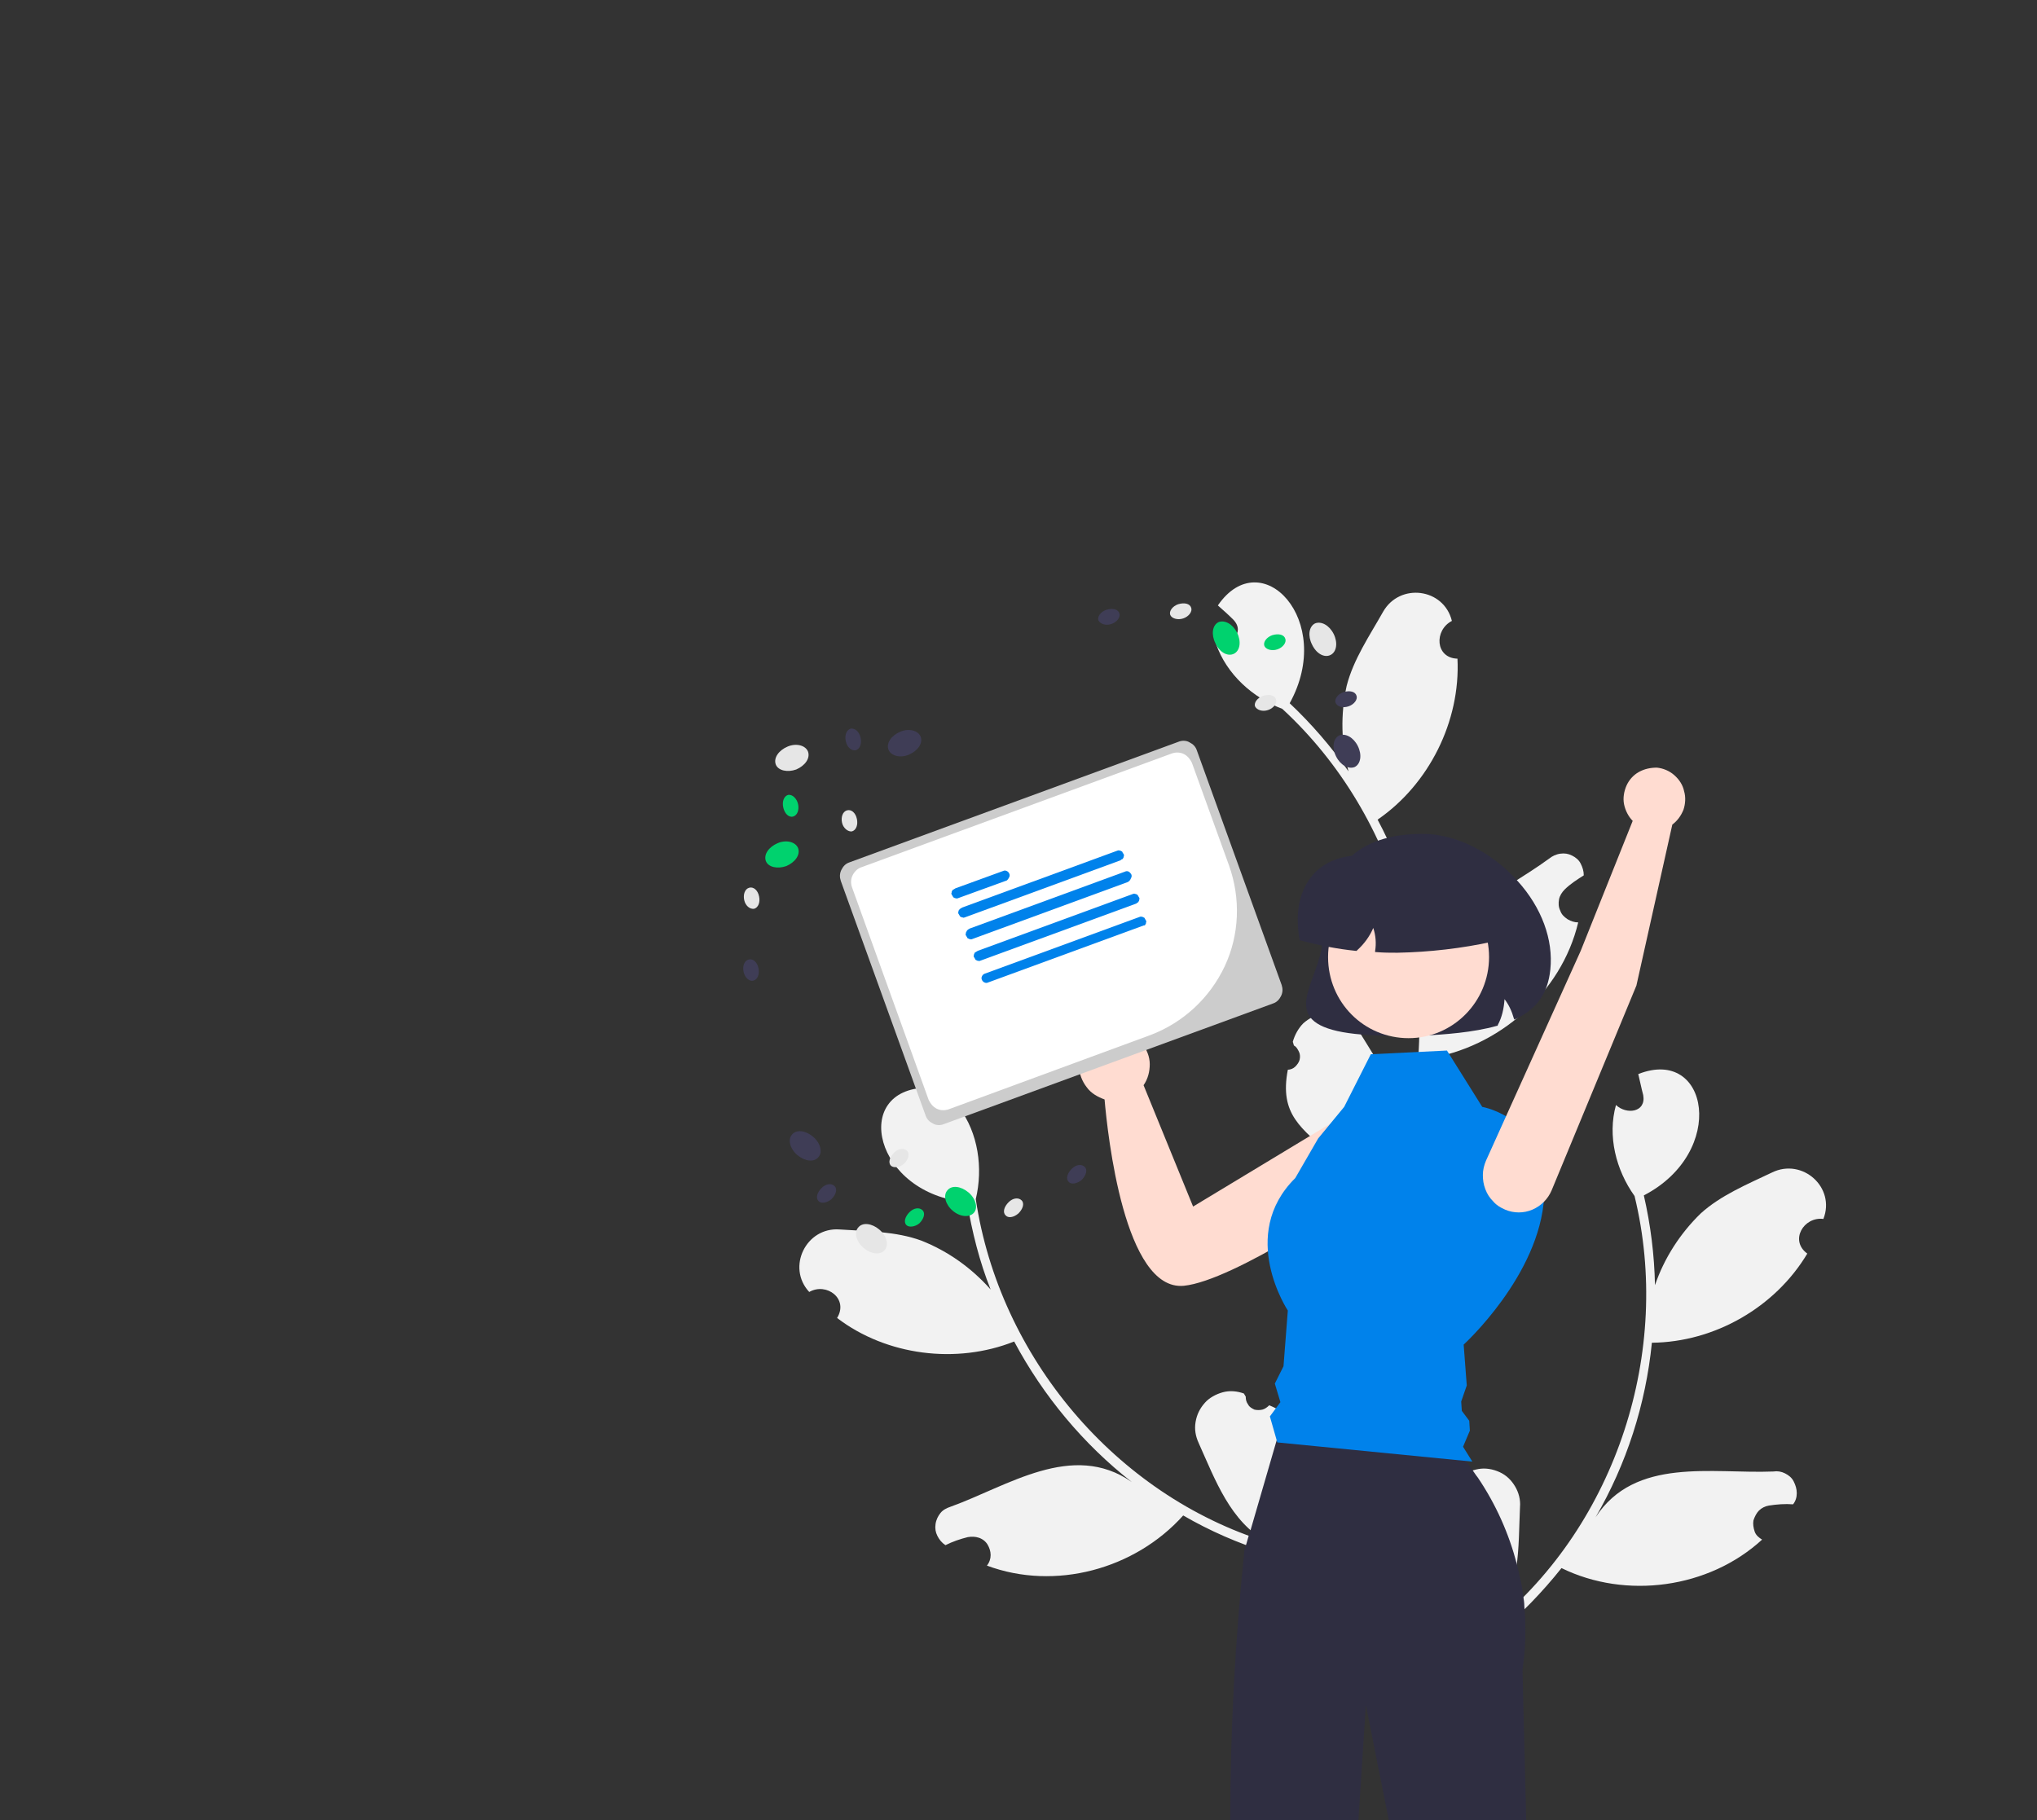
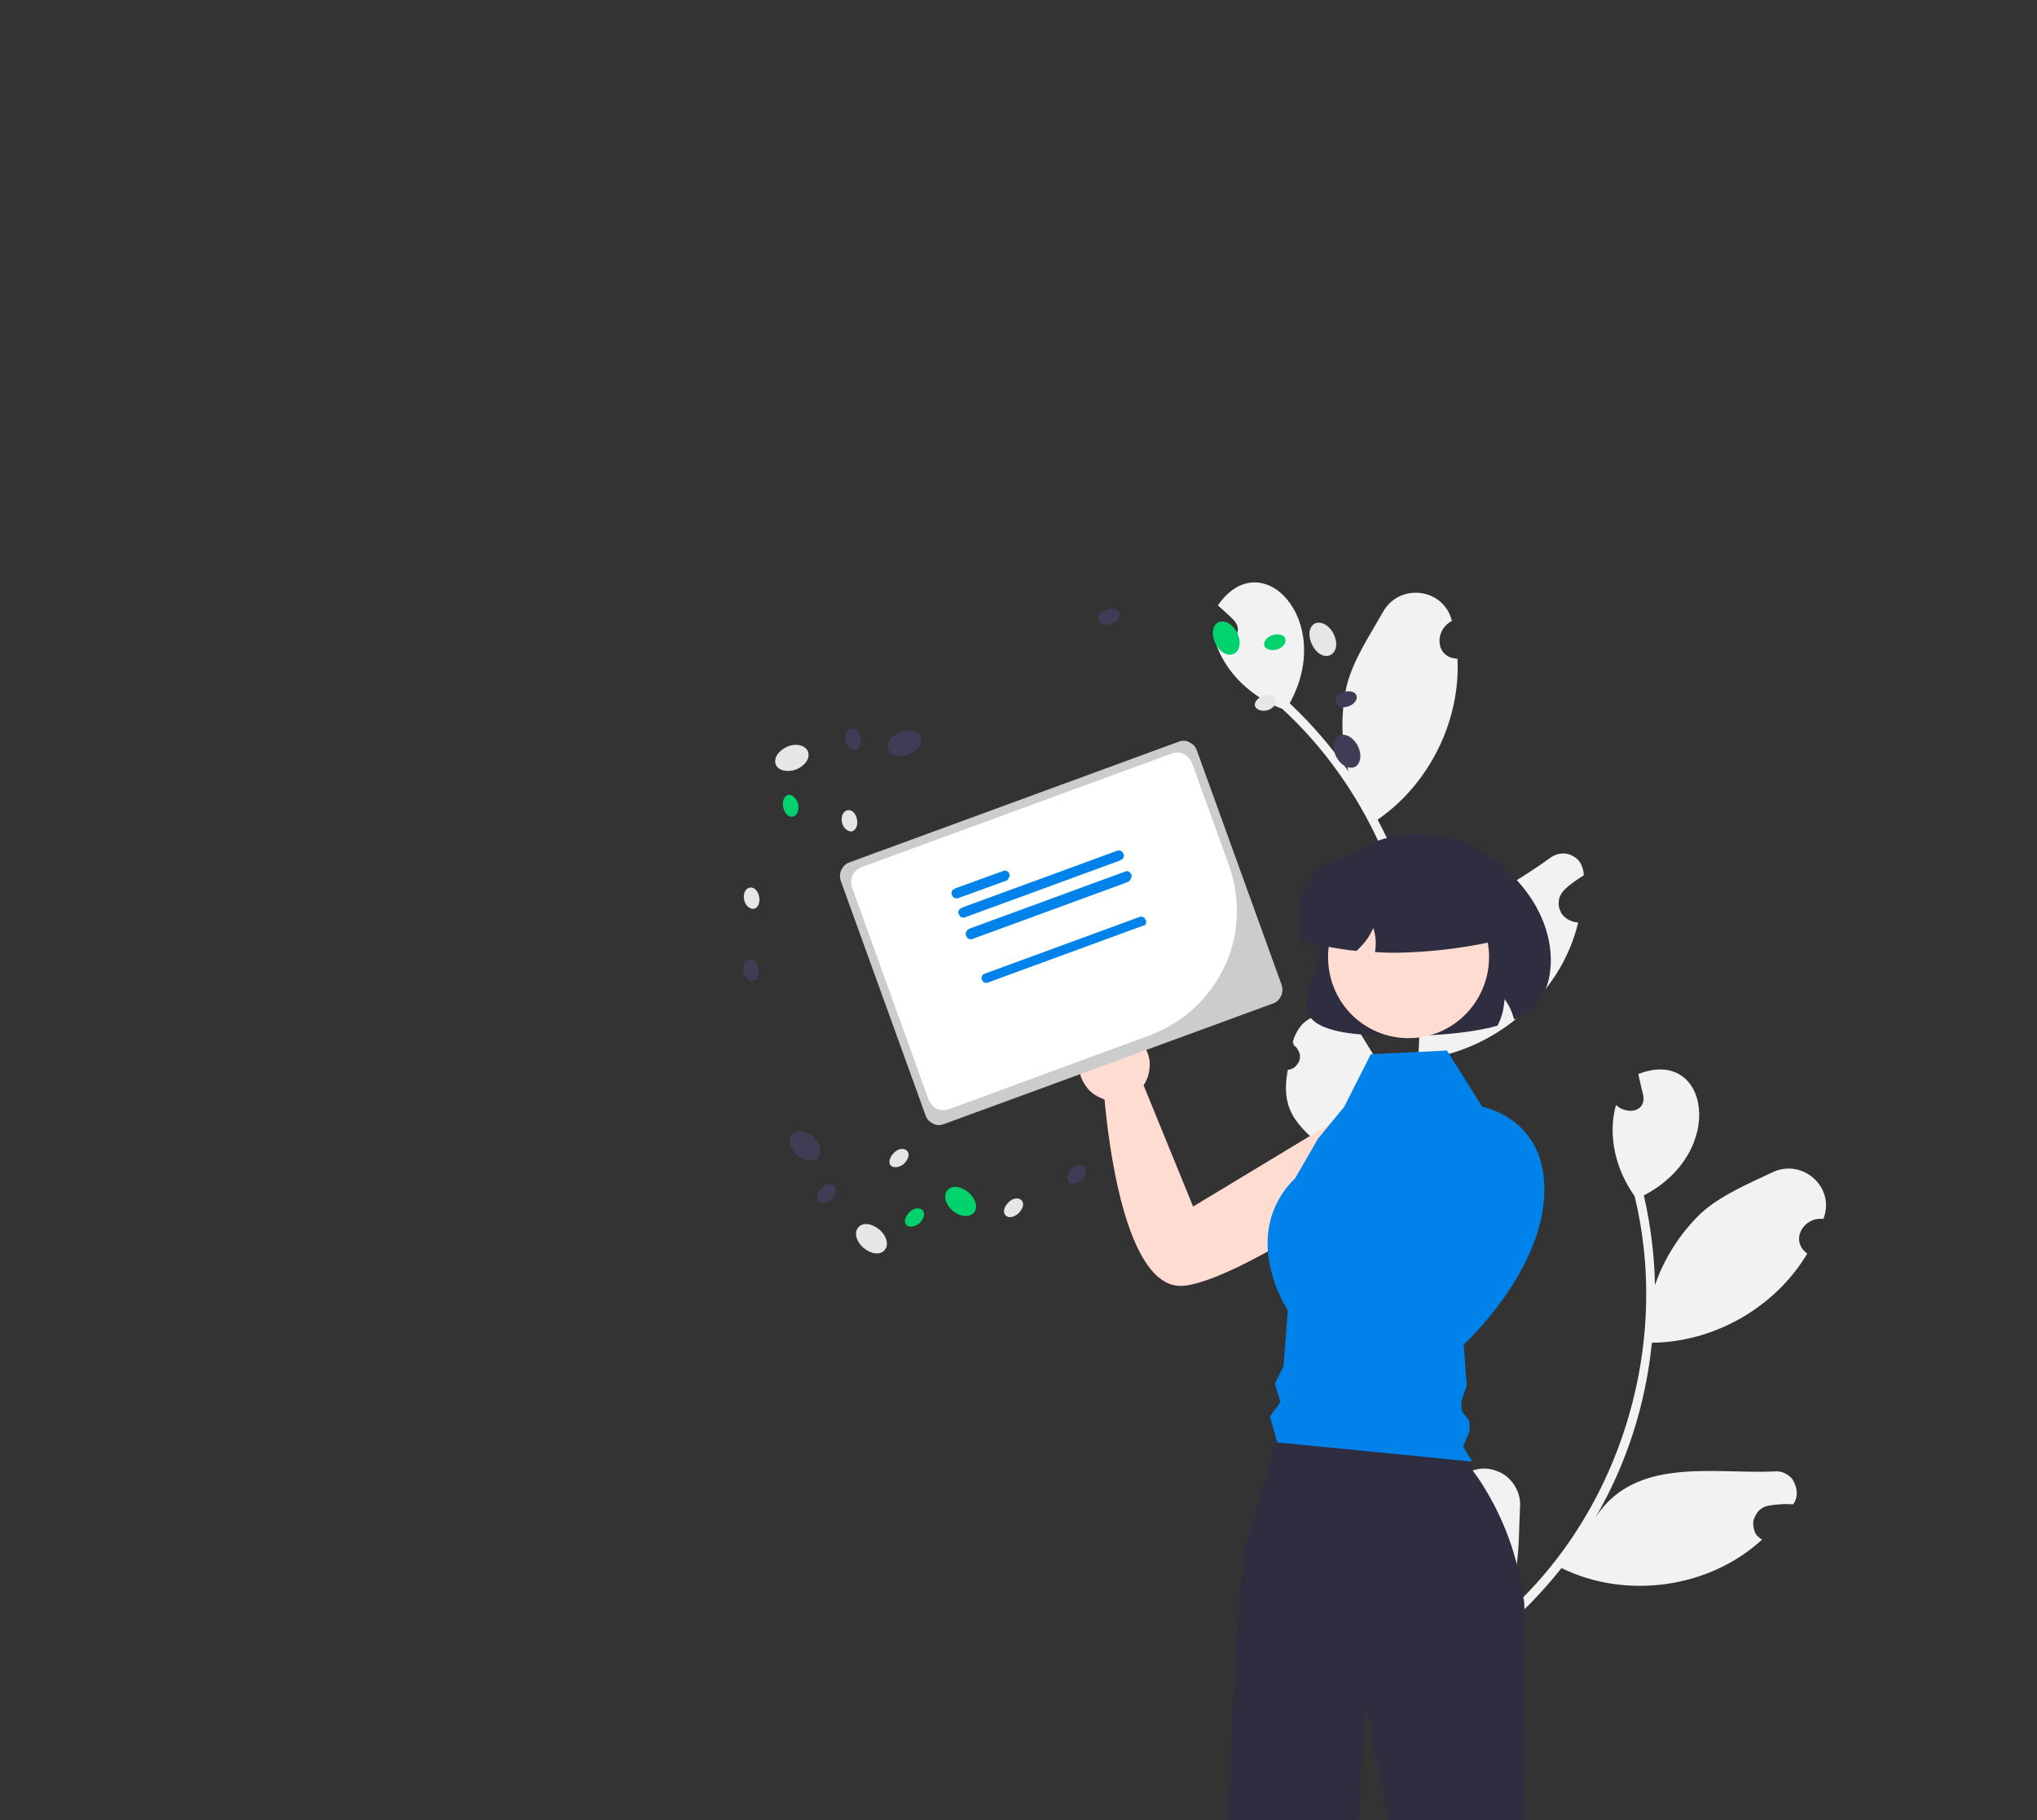
<svg xmlns="http://www.w3.org/2000/svg" xmlns:xlink="http://www.w3.org/1999/xlink" version="1.1" id="图层_1" x="0px" y="0px" viewBox="0 0 329 294" style="enable-background:new 0 0 329 294;" xml:space="preserve">
  <rect x="0" y="0" width="329" height="294" fill="#333333" stroke="none" />
  <style type="text/css">
	.st0{clip-path:url(#SVGID_2_);}
	.st1{fill:#F2F2F2;}
	.st2{fill:#2F2E41;}
	.st3{fill:#FFDCD1;}
	.st4{fill:#E6E6E6;}
	.st5{fill:#3F3D56;}
	.st6{fill:#00D26E;}
	.st7{fill:#0082EB;}
	.st8{fill:#CCCCCC;}
	.st9{fill:#FFFFFF;}
</style>
  <g>
    <defs>
      <rect id="SVGID_1_" x="120" y="94" width="175" height="200" />
    </defs>
    <clipPath id="SVGID_2_">
      <use xlink:href="#SVGID_1_" style="overflow:visible;" />
    </clipPath>
    <g class="st0">
      <path class="st1" d="M232.5,242.1c0.4,0.2,0.8,0.3,1.3,0.2c0.4-0.1,0.9-0.2,1.2-0.5c0.3-0.3,0.6-0.7,0.7-1.1    c0.1-0.4,0.1-0.9-0.1-1.3c0-0.2,0.1-0.4,0.1-0.6c0.8-0.8,1.9-1.3,3.1-1.5c1.1-0.2,2.3,0,3.4,0.5c1.1,0.5,1.9,1.3,2.5,2.3    c0.6,1,0.9,2.2,0.8,3.3c-0.3,6.6,0.1,13.7-4.3,19c19.9-16.3,28.9-44.2,22.8-69.2c-3-4.2-4.4-9.7-3-14.7c1.7,1.6,4.9,1.2,4.4-1.6    c-0.3-1.1-0.5-2.2-0.8-3.4c11.4-4.5,14.4,12.6,0.9,19.6c1.1,4.8,1.7,9.6,1.8,14.5c1.5-4.4,4.1-8.4,7.4-11.6    c3.2-2.9,7.5-4.7,11.5-6.6c4.9-2.4,10.3,2.4,8.3,7.5c-3.2-0.4-5.5,3.5-2.6,5.6c-5.2,8.7-15,14.3-25.1,14.4    c-1,10-4.1,19.6-9.1,28.2c6.4-9.8,18.8-7,28.7-7.4c0.7-0.1,1.3,0,1.9,0.3c0.6,0.3,1.1,0.7,1.4,1.3c0.3,0.6,0.5,1.2,0.5,1.9    c0,0.7-0.2,1.3-0.6,1.8c-1.3-0.1-2.6,0-3.9,0.2c-0.6,0.1-1.2,0.4-1.6,0.8s-0.7,1-0.9,1.6c-0.1,0.6,0,1.2,0.2,1.8    c0.2,0.6,0.7,1,1.2,1.3c-8.6,7.9-22,9.7-32.4,4.6c-3.1,3.9-6.6,7.5-10.4,10.7l-15.6-7.5c0-0.2,0.1-0.4,0.1-0.6    c1.4,0.8,2.9,1.4,4.4,1.8C229.1,251.1,227.3,247.4,232.5,242.1L232.5,242.1z" />
-       <path class="st1" d="M205,227c-0.3,0.3-0.7,0.6-1.1,0.7c-0.4,0.1-0.9,0.1-1.3,0c-0.4-0.2-0.8-0.4-1-0.8c-0.3-0.4-0.4-0.8-0.4-1.3    c-0.1-0.2-0.2-0.3-0.3-0.5c-1.1-0.4-2.3-0.5-3.4-0.2c-1.1,0.3-2.2,0.9-2.9,1.7c-0.8,0.9-1.3,1.9-1.5,3.1c-0.2,1.2,0,2.3,0.5,3.4    c2.7,6,5.1,12.7,11.1,16c-24.5-7.6-43.3-29.9-47.1-55.4c1.2-5,0.4-10.7-2.7-14.8c-0.9,2.2-4.1,3-4.7,0.2c-0.2-1.1-0.3-2.3-0.5-3.4    c-12.3,0.2-8.6,17.2,6.5,18.5c0.8,4.8,2,9.6,3.8,14.1c-3.1-3.5-6.9-6.2-11.2-7.9c-4.1-1.5-8.7-1.5-13.2-1.8    c-5.4-0.4-8.6,6.1-4.9,10.1c2.8-1.6,6.4,1.1,4.5,4.2c8,6.1,19.3,7.5,28.6,3.8c4.7,8.8,11.2,16.6,19,22.7c-9.6-6.7-20.1,0.7-29.3,4    c-0.6,0.2-1.2,0.5-1.6,1c-0.4,0.5-0.7,1.1-0.8,1.8c-0.1,0.7,0,1.3,0.3,1.9c0.3,0.6,0.7,1.1,1.3,1.5c1.2-0.6,2.4-1,3.6-1.3    c0.6-0.1,1.2-0.1,1.8,0.1c0.6,0.2,1.1,0.6,1.4,1.1c0.3,0.5,0.5,1.1,0.5,1.7c0,0.6-0.2,1.2-0.6,1.7c11,4.1,23.9,0.6,31.7-8.1    c4.3,2.5,8.9,4.5,13.7,6l11.6-12.8c-0.1-0.2-0.2-0.4-0.3-0.5c-1,1.3-2.2,2.4-3.4,3.4C211.5,234.1,211.8,229.9,205,227L205,227z" />
      <path class="st1" d="M208,172.8c0.4,0,0.9-0.2,1.2-0.5c0.3-0.3,0.6-0.7,0.7-1.1c0.1-0.4,0.1-0.9-0.1-1.3c-0.2-0.4-0.4-0.8-0.8-1    c-0.1-0.2-0.1-0.4-0.2-0.6c0.3-1.1,0.9-2.2,1.7-3c0.9-0.8,1.9-1.3,3.1-1.5c1.1-0.2,2.3,0,3.4,0.5c1.1,0.5,1.9,1.3,2.5,2.3    c3.4,5.6,7.6,11.3,7,18.2c7.4-24.7-0.5-52.9-19.4-70.3c-4.8-1.8-9-5.6-10.7-10.5c2.3,0.4,4.8-1.8,2.8-3.9    c-0.8-0.8-1.7-1.6-2.5-2.3c7-10.2,19,2.4,11.6,15.8c3.5,3.3,6.7,7,9.5,11c-1.2-4.5-1.3-9.2-0.3-13.8c1.1-4.3,3.7-8.1,5.9-12    c2.7-4.7,9.8-3.8,11.1,1.5c-2.9,1.5-2.7,6,0.9,6.1c0.5,10.1-4.6,20.3-12.9,26c4.7,8.8,7.4,18.6,8,28.5    c-0.1-11.8,11.8-16.4,19.7-22.2c0.5-0.4,1.1-0.7,1.8-0.8c0.7-0.1,1.3,0,1.9,0.3c0.6,0.3,1.1,0.7,1.4,1.3c0.3,0.6,0.5,1.2,0.5,1.9    c-1.1,0.7-2.2,1.4-3.1,2.3c-0.4,0.4-0.8,1-0.9,1.6s-0.1,1.2,0.2,1.8c0.2,0.6,0.6,1,1.2,1.4c0.5,0.3,1.1,0.5,1.7,0.5    c-2.7,11.4-12.9,20.3-24.4,22c-0.4,5-1.3,9.9-2.7,14.8l-17.1,2.5c-0.1-0.2-0.2-0.4-0.3-0.6c1.6-0.1,3.2-0.5,4.7-1    C210.2,182.2,206.6,180.1,208,172.8L208,172.8z" />
      <path class="st2" d="M225.1,167.3c-7.8,0-12-1-13.5-3c-1.3-1.8-0.4-4.2,0.6-6.9c0.7-2,1.5-4.2,1.5-6.4c0-10.8,5.4-16.3,16.1-16.3    c5.3,0,11.1,2.9,15.3,7.6c3.9,4.3,5.8,9.5,5.3,14.3c-0.4,3.9-2.2,6.4-5.6,8l-0.2,0.1l-0.1-0.2c-0.3-1.1-0.8-2.2-1.5-3.1    c-0.1,1.5-0.4,2.9-1.1,4.2l0,0.1l-0.1,0c-3.9,1.1-8.5,1.4-12,1.6C228.2,167.2,226.6,167.3,225.1,167.3z" />
      <path class="st3" d="M227.3,182.3c-0.3-0.9-0.8-1.7-1.5-2.3c-0.7-0.6-1.5-1.1-2.4-1.4c-0.9-0.3-1.8-0.3-2.7-0.2    c-0.9,0.2-1.8,0.6-2.5,1.1l-25.5,15.4l-8-19.6c0.7-1,1-2.2,1-3.4c0-1.2-0.5-2.4-1.2-3.3c-0.7-1-1.8-1.7-2.9-2    c-1.2-0.3-2.4-0.3-3.5,0.1c-1.1,0.4-2.1,1.2-2.8,2.2s-1,2.2-1,3.4c0,1.2,0.5,2.4,1.2,3.3c0.7,1,1.8,1.6,2.9,2    c0.5,5.7,3.2,31,12.8,30.1c8-0.8,27.9-14.1,34.1-18.7c1-0.7,1.7-1.8,2.1-3C227.7,184.7,227.7,183.5,227.3,182.3z" />
      <path class="st2" d="M246.5,294h-22.2l-3.7-18.6l-1.2,18.6h-20.7c0-14.6,0.8-29.1,2.3-43.7l0.3-0.9l0.4-1.4l0.3-0.9l4.3-14.8    l0.3-1.2h25.7c1.5,1.4,2.8,2.9,4.1,4.5c0.4,0.5,0.9,1.1,1.3,1.7c0.3,0.4,0.6,0.9,1,1.4c2.9,4.3,5,9,6.3,14v0    c0.2,0.9,0.4,1.7,0.6,2.6v0c0.2,0.8,0.3,1.6,0.4,2.4c0.1,0.6,0.2,1.2,0.2,1.8c0.3,3.4,0.2,6.9-0.3,10.2L246.5,294z" />
      <path class="st4" d="M128.6,124.3c1.4-0.6,2.3-1.8,1.9-2.9c-0.4-1-1.9-1.4-3.3-0.8c-1.4,0.6-2.3,1.8-1.9,2.9    C125.7,124.5,127.2,124.8,128.6,124.3z" />
      <path class="st5" d="M146.8,121.9c1.4-0.6,2.3-1.8,1.9-2.9c-0.4-1-1.9-1.4-3.3-0.8c-1.4,0.6-2.3,1.8-1.9,2.9    C143.9,122.1,145.4,122.5,146.8,121.9z" />
-       <path class="st6" d="M127,139.9c1.4-0.6,2.3-1.8,1.9-2.9c-0.4-1-1.9-1.4-3.3-0.8c-1.4,0.6-2.3,1.8-1.9,2.9    C124.1,140.1,125.6,140.4,127,139.9z" />
      <path class="st4" d="M121.8,146.8c0.7-0.2,1-1.1,0.8-2c-0.2-1-0.9-1.6-1.6-1.4c-0.7,0.2-1,1.1-0.8,2    C120.4,146.3,121.1,146.9,121.8,146.8z" />
      <path class="st5" d="M121.7,158.4c0.7-0.2,1-1.1,0.8-2c-0.2-1-0.9-1.6-1.6-1.4c-0.7,0.2-1,1.1-0.8,2    C120.3,157.9,121,158.6,121.7,158.4z" />
      <path class="st4" d="M137.6,134.3c0.7-0.2,1-1.1,0.8-2c-0.2-1-0.9-1.6-1.6-1.4c-0.7,0.2-1,1.1-0.8,2S137,134.4,137.6,134.3z" />
      <path class="st6" d="M128.1,131.9c0.7-0.2,1-1.1,0.8-2s-0.9-1.6-1.6-1.5c-0.7,0.2-1,1.1-0.8,2    C126.7,131.4,127.4,132.1,128.1,131.9z" />
      <path class="st5" d="M138.2,121.2c0.7-0.2,1-1.1,0.8-2c-0.2-1-0.9-1.6-1.6-1.5c-0.7,0.2-1,1.1-0.8,2    C136.8,120.7,137.5,121.3,138.2,121.2z" />
      <path class="st4" d="M142.9,201.9c0.7-0.8,0.3-2.3-0.9-3.3c-1.2-1-2.7-1.2-3.4-0.3c-0.7,0.8-0.3,2.3,0.9,3.3    C140.7,202.6,142.2,202.8,142.9,201.9z" />
      <path class="st5" d="M132.2,186.9c0.7-0.8,0.3-2.3-0.9-3.3c-1.2-1-2.7-1.2-3.4-0.3c-0.7,0.8-0.3,2.3,0.9,3.3    C130,187.6,131.5,187.8,132.2,186.9z" />
      <path class="st6" d="M157.3,195.9c0.7-0.8,0.3-2.3-0.9-3.3c-1.2-1-2.7-1.2-3.4-0.3c-0.7,0.8-0.3,2.3,0.9,3.3    C155.1,196.6,156.6,196.7,157.3,195.9z" />
      <path class="st4" d="M164.5,196c0.7-0.7,1-1.6,0.5-2.1c-0.5-0.5-1.4-0.4-2.1,0.3c-0.7,0.7-1,1.6-0.5,2.1    C162.8,196.8,163.7,196.7,164.5,196z" />
      <path class="st5" d="M174.7,190.6c0.7-0.7,1-1.6,0.5-2.1c-0.5-0.5-1.4-0.4-2.1,0.3c-0.7,0.7-1,1.6-0.5,2.1    C173,191.4,174,191.2,174.7,190.6z" />
      <path class="st4" d="M146,188c0.7-0.7,1-1.6,0.5-2.1c-0.5-0.5-1.4-0.4-2.1,0.3c-0.7,0.7-1,1.6-0.5,2.1    C144.3,188.7,145.3,188.6,146,188z" />
      <path class="st6" d="M148.5,197.6c0.7-0.7,1-1.6,0.5-2.1c-0.5-0.5-1.4-0.4-2.1,0.3c-0.7,0.7-1,1.6-0.5,2.1    C146.8,198.3,147.8,198.2,148.5,197.6z" />
      <path class="st5" d="M134.3,193.7c0.7-0.7,1-1.6,0.5-2.1c-0.5-0.5-1.4-0.4-2.1,0.3c-0.7,0.7-1,1.6-0.5,2.1    C132.6,194.5,133.6,194.3,134.3,193.7z" />
      <path class="st4" d="M214.9,105.8c1-0.5,1.2-2,0.5-3.4c-0.7-1.4-2-2.1-3-1.7c-1,0.5-1.2,2-0.5,3.4    C212.6,105.6,213.9,106.3,214.9,105.8z" />
      <path class="st5" d="M218.8,123.9c1-0.5,1.2-2,0.5-3.4c-0.7-1.4-2-2.1-3-1.7c-1,0.5-1.2,2-0.5,3.4    C216.5,123.6,217.8,124.3,218.8,123.9z" />
      <path class="st6" d="M199.3,105.6c1-0.5,1.2-2,0.5-3.4c-0.7-1.4-2-2.1-3-1.7c-1,0.5-1.2,2-0.5,3.4    C197,105.4,198.3,106.1,199.3,105.6z" />
-       <path class="st4" d="M191.1,99.9c0.9-0.3,1.5-1.1,1.3-1.7c-0.2-0.7-1.1-0.9-2.1-0.6c-0.9,0.3-1.5,1.1-1.3,1.7    C189.2,99.9,190.2,100.2,191.1,99.9z" />
      <path class="st5" d="M179.5,100.8c0.9-0.3,1.5-1.1,1.3-1.7c-0.2-0.7-1.1-0.9-2.1-0.6c-0.9,0.3-1.5,1.1-1.3,1.7    C177.7,100.8,178.6,101.1,179.5,100.8z" />
      <path class="st4" d="M204.8,114.7c0.9-0.3,1.5-1.1,1.3-1.7c-0.2-0.7-1.1-0.9-2.1-0.6c-0.9,0.3-1.5,1.1-1.3,1.7    C203,114.7,203.9,115,204.8,114.7z" />
      <path class="st6" d="M206.3,104.9c0.9-0.3,1.5-1.1,1.3-1.7c-0.2-0.7-1.1-0.9-2.1-0.6c-0.9,0.3-1.5,1.1-1.3,1.7    S205.4,105.2,206.3,104.9z" />
      <path class="st5" d="M217.8,114.1c0.9-0.3,1.5-1.1,1.3-1.7c-0.2-0.7-1.1-0.9-2.1-0.6c-0.9,0.3-1.5,1.1-1.3,1.7    C216,114.2,216.9,114.4,217.8,114.1z" />
      <path class="st7" d="M221.4,170.3l12.3-0.6l5.7,9.1c0,0,10.7,1.8,10,14.5c-0.7,12.7-13,23.9-13,23.9l0.5,6.6l-0.9,2.6l0.1,1.5    l1.2,1.6l0.1,1.6l-1.1,2.6l1.5,2.4l-31.5-3.1l-1.2-4.2l1.7-2.3l-0.9-3l1.4-2.8l0.7-9c0,0-8.1-12.2,1.2-21.4l3.7-6.4l4.2-5.1    L221.4,170.3z" />
      <path class="st3" d="M227.5,167.7c7.2,0,13-5.9,13-13.1c0-7.2-5.8-13.1-13-13.1c-7.2,0-13,5.9-13,13.1    C214.5,161.9,220.3,167.7,227.5,167.7z" />
      <path class="st2" d="M225.7,153.9c-1.1,0-2.2,0-3.4-0.1l-0.2,0l0-0.2c0.2-1.2,0.1-2.5-0.3-3.7c-0.6,1.4-1.5,2.6-2.6,3.6l-0.1,0.1    l-0.1,0c-3-0.3-6-0.9-9-1.7l-0.1,0l0-0.1c-0.2-1.1-0.3-2.2-0.3-3.3c0-3.5,1.3-6.4,3.5-8.2c2.5-2,6-2.6,10-1.7H236    c1.4,0,2.7,0.6,3.7,1.6c1,1,1.5,2.3,1.5,3.8v8.1l-0.1,0C236.1,153.2,230.9,153.8,225.7,153.9z" />
      <path class="st8" d="M137.2,139.3c-0.6,0.2-1,0.6-1.3,1.2c-0.3,0.6-0.3,1.2-0.1,1.8l13.7,37.9c0.2,0.6,0.6,1,1.2,1.3    c0.5,0.3,1.2,0.3,1.7,0.1l53.2-19.5c0.6-0.2,1-0.6,1.3-1.2c0.3-0.6,0.3-1.2,0.1-1.8l-13.7-37.9c-0.2-0.6-0.6-1-1.2-1.3    c-0.5-0.3-1.2-0.3-1.7-0.1L137.2,139.3z" />
      <path class="st9" d="M185.8,167.2l-32.6,12c-0.6,0.2-1.3,0.2-1.9-0.1c-0.6-0.3-1-0.8-1.3-1.4l-12.4-34.4c-0.2-0.6-0.2-1.3,0.1-1.9    s0.8-1.1,1.4-1.3l50.2-18.4c0.6-0.2,1.3-0.2,1.9,0.1c0.6,0.3,1,0.8,1.3,1.4l6,16.6c1.9,5.3,1.7,11.2-0.7,16.3    C195.4,161.2,191.1,165.2,185.8,167.2L185.8,167.2z" />
      <path class="st7" d="M162.4,142.3l-7.7,2.8c-0.1,0-0.2,0.1-0.3,0c-0.1,0-0.2,0-0.3-0.1c-0.1,0-0.2-0.1-0.2-0.2    c-0.1-0.1-0.1-0.2-0.2-0.3c0-0.1-0.1-0.2,0-0.3c0-0.1,0-0.2,0.1-0.3c0-0.1,0.1-0.2,0.2-0.2c0.1-0.1,0.2-0.1,0.3-0.2l7.7-2.8    c0.2-0.1,0.4-0.1,0.6,0c0.2,0.1,0.3,0.2,0.4,0.4c0.1,0.2,0.1,0.4,0,0.6C162.8,142.1,162.6,142.3,162.4,142.3L162.4,142.3z" />
      <path class="st7" d="M180.9,139l-25.1,9.2c-0.1,0-0.2,0.1-0.3,0c-0.1,0-0.2,0-0.3-0.1c-0.1,0-0.2-0.1-0.2-0.2    c-0.1-0.1-0.1-0.2-0.2-0.3c0-0.1-0.1-0.2,0-0.3c0-0.1,0-0.2,0.1-0.3s0.1-0.2,0.2-0.2c0.1-0.1,0.2-0.1,0.3-0.2l25.1-9.2    c0.1,0,0.2-0.1,0.3,0c0.1,0,0.2,0,0.3,0.1c0.1,0,0.2,0.1,0.2,0.2c0.1,0.1,0.1,0.2,0.2,0.3c0,0.1,0.1,0.2,0,0.3    c0,0.1,0,0.2-0.1,0.3c0,0.1-0.1,0.2-0.2,0.2C181,138.9,181,139,180.9,139L180.9,139z" />
      <path class="st7" d="M182.1,142.5l-25.1,9.2c-0.1,0-0.2,0.1-0.3,0c-0.1,0-0.2,0-0.3-0.1c-0.1,0-0.2-0.1-0.2-0.2    c-0.1-0.1-0.1-0.2-0.2-0.3c0-0.1-0.1-0.2,0-0.3c0-0.1,0-0.2,0.1-0.3c0-0.1,0.1-0.2,0.2-0.3c0.1-0.1,0.2-0.1,0.3-0.2l25.1-9.2    c0.2-0.1,0.4-0.1,0.6,0c0.2,0.1,0.3,0.3,0.4,0.4c0.1,0.2,0.1,0.4,0,0.6C182.5,142.3,182.3,142.4,182.1,142.5L182.1,142.5z" />
-       <path class="st7" d="M183.4,146l-25.1,9.2c-0.1,0-0.2,0.1-0.3,0c-0.1,0-0.2,0-0.3-0.1c-0.1,0-0.2-0.1-0.2-0.2    c-0.1-0.1-0.1-0.2-0.2-0.3c0-0.1-0.1-0.2,0-0.3c0-0.1,0-0.2,0.1-0.3c0-0.1,0.1-0.2,0.2-0.2c0.1-0.1,0.2-0.1,0.3-0.2l25.1-9.2    c0.1,0,0.2-0.1,0.3,0c0.1,0,0.2,0,0.3,0.1c0.1,0,0.2,0.1,0.2,0.2c0.1,0.1,0.1,0.2,0.2,0.3c0,0.1,0.1,0.2,0,0.3    c0,0.1,0,0.2-0.1,0.3c0,0.1-0.1,0.2-0.2,0.2C183.6,145.9,183.5,146,183.4,146L183.4,146z" />
      <path class="st7" d="M184.7,149.5l-25.1,9.2c-0.2,0.1-0.4,0.1-0.6,0c-0.2-0.1-0.3-0.2-0.4-0.4c-0.1-0.2-0.1-0.4,0-0.6    c0.1-0.2,0.2-0.3,0.4-0.4l25.1-9.2c0.1,0,0.2-0.1,0.3,0c0.1,0,0.2,0,0.3,0.1c0.1,0,0.2,0.1,0.2,0.2c0.1,0.1,0.1,0.2,0.2,0.3    c0,0.1,0.1,0.2,0,0.3c0,0.1,0,0.2-0.1,0.3c0,0.1-0.1,0.2-0.2,0.2C184.8,149.4,184.8,149.5,184.7,149.5L184.7,149.5z" />
-       <path class="st3" d="M264.3,159.2l-13.7,33.1c-0.6,1.4-1.7,2.5-3.1,3.1c-1.4,0.6-3,0.6-4.4,0c-0.7-0.3-1.4-0.7-1.9-1.3    c-0.6-0.6-1-1.2-1.3-2s-0.4-1.5-0.4-2.3c0-0.8,0.2-1.6,0.5-2.3l15.3-33.9l8.4-21c-0.7-0.7-1.2-1.7-1.4-2.7c-0.2-1,0-2.1,0.4-3    c0.4-0.9,1.1-1.7,2-2.2c0.9-0.5,1.9-0.7,2.9-0.7c1,0.1,2,0.5,2.8,1.2c0.8,0.7,1.4,1.6,1.6,2.6c0.3,1,0.2,2.1-0.1,3    c-0.4,1-1,1.8-1.8,2.4L264.3,159.2z" />
    </g>
  </g>
</svg>